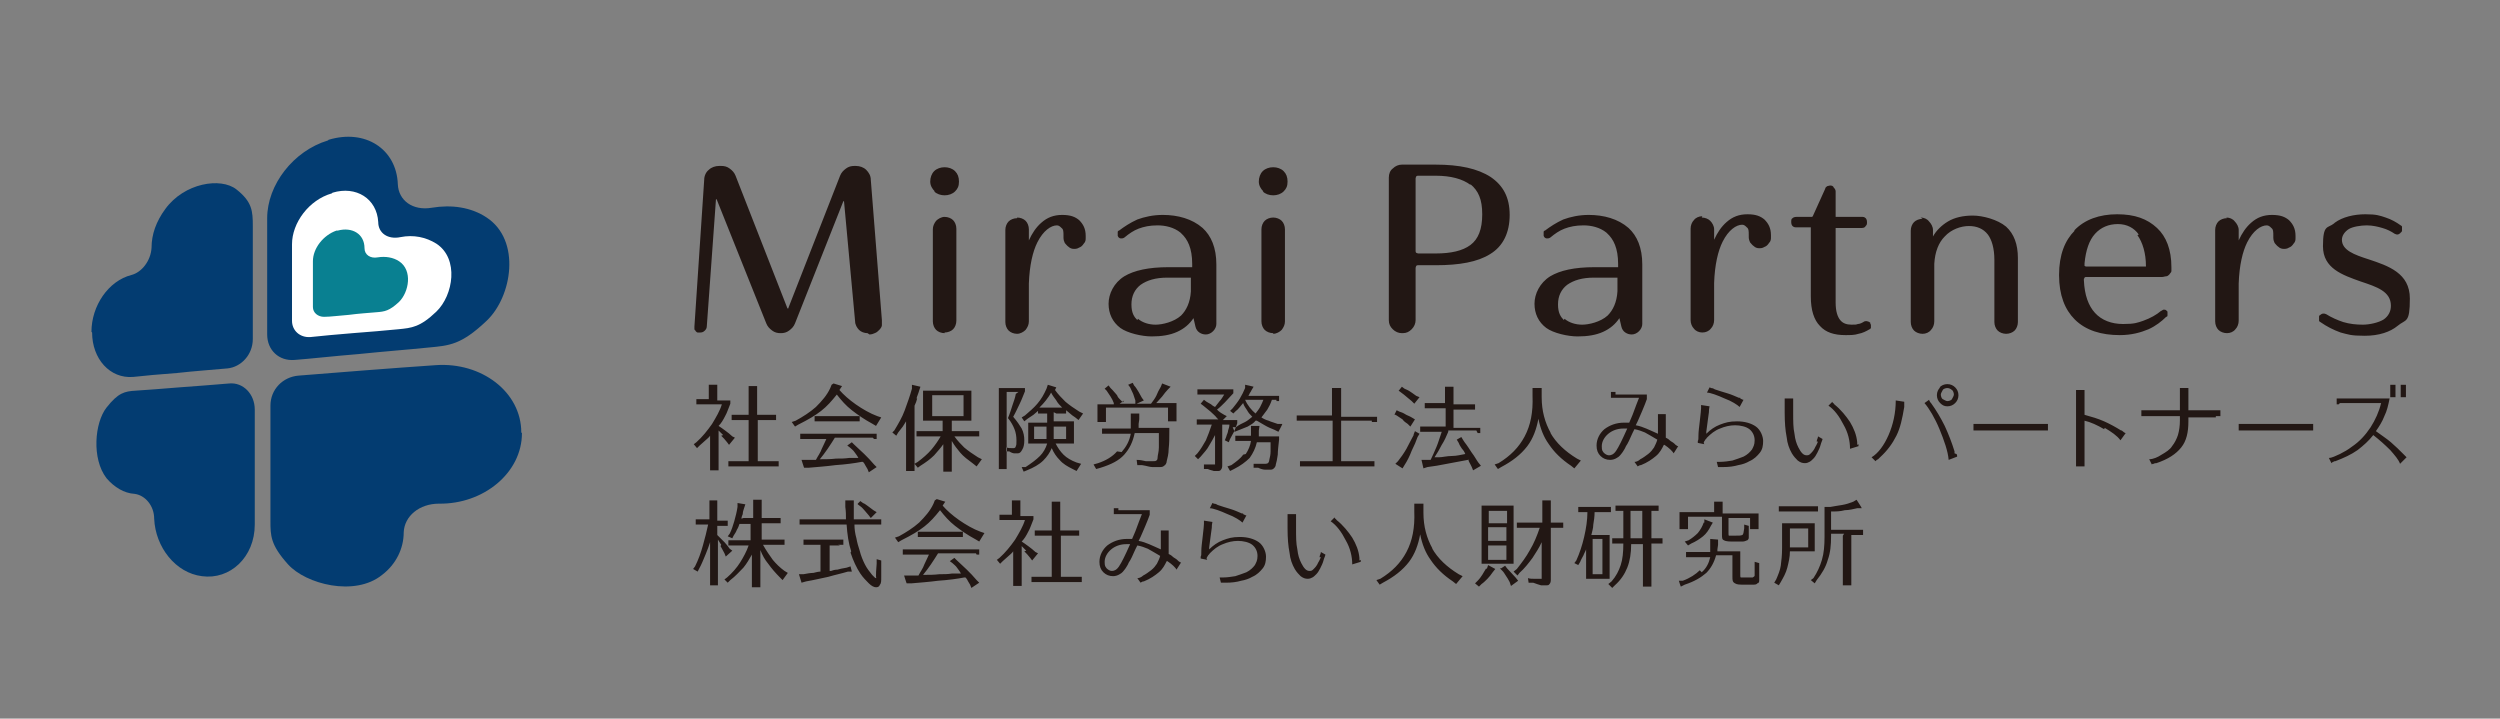
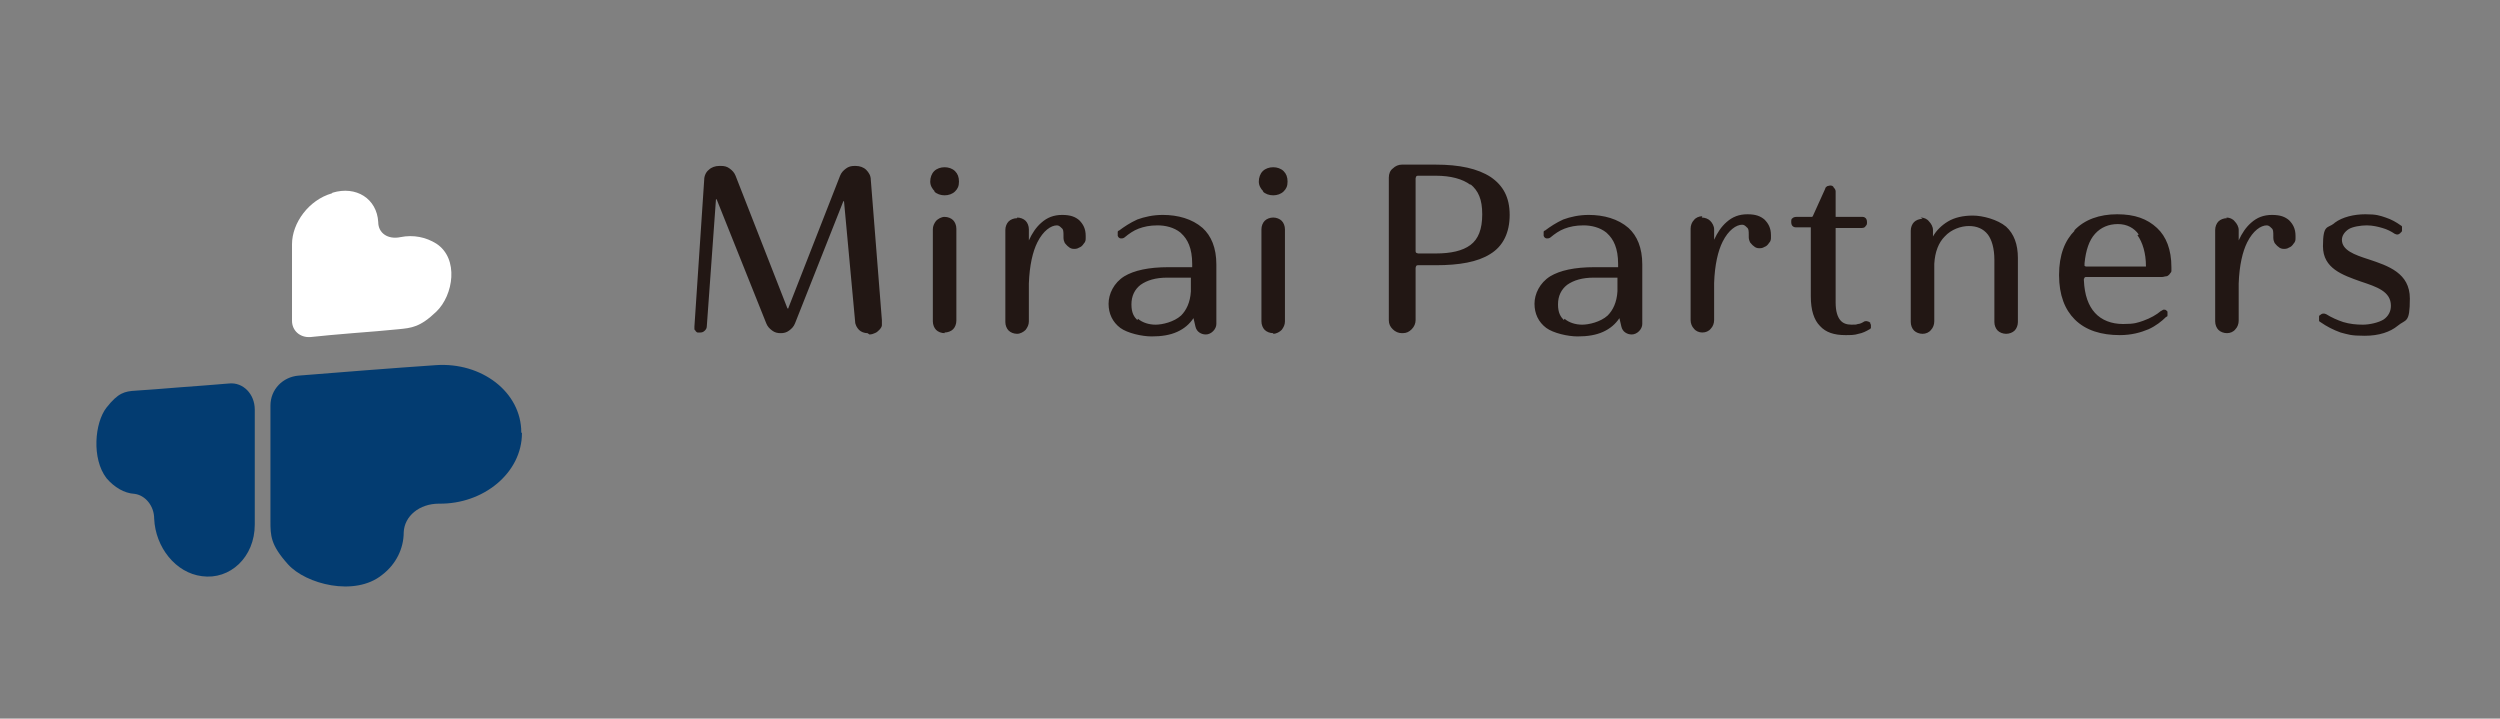
<svg xmlns="http://www.w3.org/2000/svg" id="uuid-45723248-164b-42e6-8bab-82a43fe3ea89" width="382.7" height="110" version="1.1" viewBox="0 0 382.7 110">
  <rect x="0" y="0" width="382.7" height="110" fill="#808080" stroke="none" />
  <defs>
    <style>
      .st0 {
        fill: #033c71;
      }

      .st0, .st1, .st2, .st3 {
        fill-rule: evenodd;
      }

      .st1 {
        fill: #221714;
      }

      .st2 {
        fill: #fff;
      }

      .st3 {
        fill: #098091;
      }
    </style>
  </defs>
  <path class="st1" d="M132.8,51h0c-.5,0-1-.2-1.3-.5-.3-.3-.6-.8-.6-1.3l-1.7-18.4s0,0,0,0c0,0,0,0,0,0,0,0,0,0-.1,0,0,0,0,0,0,0l-7.4,18.7c-.2.5-.5.8-.9,1.1-.4.3-.8.4-1.3.4h0c-.5,0-.9-.1-1.3-.4-.4-.3-.7-.6-.9-1.1l-7.6-19s0,0,0,0c0,0,0,0-.1,0,0,0,0,0,0,0,0,0,0,0,0,0l-1.4,19.4c0,.3-.1.5-.3.7-.2.2-.4.3-.7.3h0c-.1,0-.3,0-.4,0-.1,0-.2-.1-.3-.2,0-.1-.2-.2-.2-.3h0c0-.1,0-.3,0-.4l1.5-22.5c0-.6.3-1.2.7-1.5h0c.4-.4,1-.6,1.6-.6h.3c.5,0,.9.1,1.3.4.4.3.7.6.9,1.1l7.9,20.2s0,0,0,.1c0,0,0,0,.1,0s.1,0,.1,0c0,0,0,0,0-.1l7.9-20.2c.2-.5.5-.8.9-1.1.4-.3.8-.4,1.3-.4h.2c.6,0,1.2.2,1.6.6.4.4.7.9.7,1.5l1.7,21.5c0,.3,0,.5,0,.8,0,.2-.2.5-.4.7-.2.2-.4.4-.7.5-.2.1-.5.2-.8.2h0ZM144.6,51h0c-.5,0-1-.2-1.3-.5-.3-.3-.5-.8-.5-1.3v-14.1c0-.5.2-.9.5-1.3h0c.3-.3.8-.6,1.3-.6h0c.5,0,1,.2,1.3.5s.5.8.5,1.3v14.1c0,.5-.2,1-.5,1.3-.3.3-.8.5-1.3.5h0ZM143.1,29.3c-.4-.4-.7-.9-.7-1.5s.2-1.2.6-1.6c.4-.4,1-.6,1.6-.6s1.2.2,1.6.6c.4.4.6.9.6,1.6s-.2,1.1-.6,1.5c-.4.4-1,.6-1.6.6s-1.2-.2-1.6-.6h0ZM155.7,33.3h0c.5,0,1,.2,1.3.5.3.3.5.8.5,1.3v1.7c.5-1.1,1.1-2,1.9-2.7.9-.8,1.9-1.2,3.2-1.2s2,.3,2.6.8h0c.6.6,1,1.3,1,2.4v.3c0,.3,0,.6-.3.9-.2.3-.4.5-.7.6h0c-.3.2-.6.2-.8.2-.3,0-.6-.1-.8-.3-.3-.2-.4-.4-.6-.6-.1-.2-.2-.5-.2-.8v-.3c0-.6,0-1-.3-1.2-.2-.2-.4-.4-.7-.4-.9,0-2.1.8-3,2.6-.7,1.4-1.2,3.5-1.3,6.3v5.8c0,.5-.2.9-.5,1.3h0c-.3.3-.8.6-1.3.6h0c-.5,0-1-.2-1.3-.5-.3-.3-.5-.8-.5-1.3v-14.1c0-.5.2-1,.5-1.3s.8-.5,1.3-.5h0ZM180.7,35.6c-1-.8-2.3-1.1-3.5-1.1s-2.1.2-2.9.5c-.8.3-1.5.8-2.1,1.3-.1.1-.3.2-.5.2h0c-.2,0-.3,0-.5-.2h0c0,0-.1-.2-.1-.2,0,0,0-.2,0-.3,0,0,0-.2,0-.3h0c0-.1.1-.2.2-.2.8-.6,1.7-1.2,2.8-1.7,1.1-.4,2.4-.7,3.9-.7,2.3,0,4.5.6,6.1,2,1.3,1.2,2.1,3,2.1,5.6v9.1c0,.4-.2.8-.5,1.1s-.7.5-1.1.5h0c-.4,0-.7-.1-1-.3-.3-.2-.5-.5-.6-.9l-.3-1.3c-.6.9-1.4,1.6-2.5,2.1-1.1.5-2.4.7-3.9.7s-3.7-.5-4.8-1.3c-1.2-.9-1.8-2.2-1.8-3.7s.8-3.2,2.4-4.2c1.5-.9,3.7-1.4,6.8-1.4h3.4c0,0,.2,0,.2,0s0-.1,0-.2v-.3c0-2.4-.7-3.8-1.7-4.7h0ZM174.2,48.8c.7.6,1.7.9,2.7.9s2.8-.4,3.9-1.4c.8-.8,1.4-2,1.5-3.7v-1.9c0,0,0-.2,0-.2,0,0-.1,0-.2,0h-3.4c-1.8,0-3.1.4-4.1,1.1-.9.7-1.4,1.7-1.4,3s.4,1.9.9,2.4h0ZM194.9,51h0c-.5,0-1-.2-1.3-.5-.3-.3-.5-.8-.5-1.3v-14.1c0-.5.2-1,.5-1.3.3-.3.8-.5,1.3-.5h0c.5,0,1,.2,1.3.5.3.3.5.8.5,1.3v14.1c0,.5-.2.9-.5,1.3h0c-.3.3-.8.6-1.3.6h0ZM193.4,29.3c-.4-.4-.7-.9-.7-1.5s.2-1.2.6-1.6c.4-.4,1-.6,1.6-.6s1.2.2,1.6.6c.4.4.6.9.6,1.6s-.2,1.1-.6,1.5c-.4.4-1,.6-1.6.6s-1.2-.2-1.6-.6h0ZM214.6,51h0c-.5,0-1-.2-1.4-.6-.4-.4-.6-.8-.6-1.4v-21.8c0-.6.2-1.1.6-1.4.4-.4.9-.6,1.4-.6h5.2c3.6,0,6.4.6,8.4,1.9,1.9,1.3,2.9,3.1,2.9,5.8s-1,4.8-3,6c-1.9,1.2-4.7,1.7-8.3,1.7h-2.7c-.1,0-.2,0-.3.1,0,0-.1.2-.1.3v8c0,.5-.2,1-.6,1.4-.4.4-.8.6-1.4.6h0ZM225.1,28.3c-1.2-.9-3-1.4-5.3-1.4h-2.7c-.1,0-.2,0-.3.1,0,0-.1.2-.1.3v11.1c0,.1,0,.2.1.3,0,0,.2.1.3.1h2.7c2.3,0,4.1-.4,5.3-1.3,1.2-.9,1.8-2.4,1.8-4.7s-.6-3.6-1.8-4.6h0ZM245.9,35.6c-1-.8-2.3-1.1-3.5-1.1s-2.1.2-2.9.5-1.5.8-2.1,1.3c-.1.1-.3.2-.5.2h0c-.2,0-.3,0-.5-.2h0c0,0-.1-.2-.1-.2,0,0,0-.2,0-.3h0c0,0,0-.2,0-.3h0c0-.1.1-.2.2-.2.8-.6,1.7-1.2,2.8-1.7,1.1-.4,2.4-.7,3.9-.7,2.3,0,4.5.6,6.1,2,1.3,1.2,2.1,3,2.1,5.6v9.1c0,.4-.2.8-.5,1.1-.3.3-.7.5-1.1.5h0c-.4,0-.7-.1-1-.3-.3-.2-.5-.5-.6-.9l-.3-1.3c-.6.9-1.4,1.6-2.5,2.1-1.1.5-2.4.7-3.9.7s-3.7-.5-4.8-1.3c-1.2-.9-1.8-2.2-1.8-3.7s.8-3.2,2.4-4.2c1.5-.9,3.7-1.4,6.8-1.4h3.4c0,0,.2,0,.2,0,0,0,0-.1,0-.2v-.3c0-2.4-.7-3.8-1.7-4.7h0ZM239.5,48.8c.7.6,1.7.9,2.7.9s2.8-.4,3.9-1.4c.8-.8,1.4-2,1.5-3.7v-1.9c0,0,0-.2,0-.2,0,0-.1,0-.2,0h-3.4c-1.8,0-3.1.4-4.1,1.1-.9.7-1.4,1.7-1.4,3s.4,1.9.9,2.4h0ZM260.5,33.3h0c.5,0,1,.2,1.3.5.3.3.6.8.6,1.3v1.6c.5-1.1,1.1-2,1.9-2.7.9-.8,1.9-1.2,3.2-1.2s2,.3,2.6.8h0c.6.6,1,1.3,1,2.4v.3c0,.3,0,.6-.3.9-.2.3-.4.5-.7.6h0c-.3.2-.6.2-.8.2-.3,0-.6-.1-.8-.3-.3-.2-.4-.4-.6-.6-.1-.2-.2-.5-.2-.8v-.3c0-.6,0-1-.3-1.2-.2-.2-.4-.4-.7-.4-.9,0-2.1.8-3,2.6-.7,1.4-1.2,3.5-1.3,6.3v5.7c0,.5-.2,1-.5,1.3h0c-.3.4-.8.6-1.3.6h0c-.5,0-1-.2-1.3-.6-.3-.3-.5-.8-.5-1.3v-14c0-.5.2-1,.5-1.3h0c.3-.4.8-.6,1.3-.6h0ZM280.1,28.4h0c.2,0,.5,0,.6.3.2.2.3.4.3.6v3.7c0,0,0,.2,0,.2s.1,0,.2,0h3.8c.2,0,.4,0,.6.2h0c.1.1.2.3.2.6h0c0,.3,0,.4-.2.6h0c-.1.2-.3.3-.6.3h-3.8c0,0-.2,0-.2,0s0,.1,0,.2v11.2c0,1.4.3,2.2.7,2.7.4.5,1,.7,1.7.7s.7,0,1-.1c.3,0,.7-.2,1-.4.1,0,.3-.1.5,0,.1,0,.3.1.4.2h0c0,.1,0,.2.1.3,0,0,0,.2,0,.3,0,0,0,.2,0,.2h0c0,0-.1.2-.2.2-.5.3-1.1.6-1.7.7-.6.2-1.2.2-2,.2-1.7,0-3-.4-3.9-1.4-.9-.9-1.4-2.4-1.4-4.5v-10.4c0,0,0-.2,0-.2s-.1,0-.2,0h-2c-.2,0-.4,0-.6-.2h0c-.1-.1-.2-.3-.2-.6h0c0-.3,0-.5.2-.6h0c.1-.1.3-.2.6-.2h2.2c0,0,.1,0,.2,0,0,0,0,0,.1-.1l1.9-4.2c0-.2.2-.3.3-.4.1,0,.3-.1.5-.1h0ZM294,33.3h0c.5,0,1,.2,1.3.6.3.3.6.8.6,1.3v1c.5-.9,1.3-1.7,2.3-2.3,1-.6,2.3-.9,3.8-.9s3.8.6,5.1,1.7h0c1.2,1.1,1.8,2.7,1.8,4.8v9.8c0,.5-.2,1-.5,1.3-.3.3-.8.5-1.3.5h0c-.5,0-1-.2-1.3-.5-.3-.3-.5-.8-.5-1.3v-9.5c0-1.8-.4-3.1-1-3.9-.7-.9-1.7-1.3-2.9-1.3s-2.7.5-3.7,1.6c-.9.9-1.5,2.3-1.6,4.2v8.8c0,.5-.2,1-.5,1.3h0c-.3.4-.8.6-1.3.6h0c-.5,0-1-.2-1.3-.5-.3-.3-.5-.8-.5-1.3v-14c0-.5.2-1,.5-1.3.3-.3.8-.5,1.3-.5h0ZM317.5,35.3c1.6-1.7,3.9-2.5,6.6-2.5s4.6.7,6.1,2.1c1.4,1.3,2.2,3.3,2.2,6,0,.2,0,.4,0,.6,0,.2-.2.3-.3.5-.1.1-.3.3-.5.3-.2,0-.4.1-.6.1h-11.5c0,0-.1,0-.2,0,0,0-.1,0-.2.1,0,0,0,.1-.1.2,0,0,0,.1,0,.2.1,2.3.7,3.9,1.7,5,1,1.1,2.5,1.7,4.3,1.7s2.2-.2,3.1-.5c1.1-.4,2-.9,2.7-1.5.1,0,.3-.2.4-.2h0c.1,0,.3,0,.4.1,0,0,0,0,0,0,0,0,.1.1.2.2,0,0,0,.2,0,.3h0c0,.1,0,.2,0,.3,0,0,0,.2-.2.2h0c-.7.7-1.6,1.4-2.7,1.9-1.2.5-2.6.9-4.4.9-2.8,0-5.2-.7-6.9-2.4-1.5-1.5-2.4-3.7-2.4-6.8s.9-5.3,2.4-6.8h0ZM327.4,35.9c-.7-1-1.8-1.6-3.2-1.6s-2.6.5-3.5,1.5c-.9,1-1.4,2.5-1.6,4.5,0,0,0,.1,0,.2,0,0,0,.1,0,.2,0,0,0,0,.2.1,0,0,.1,0,.2,0h8.9s0,0,.1,0c0,0,0,0,0,0,0,0,0,0,0,0,0,0,0,0,0-.1,0-1.9-.5-3.6-1.3-4.7h0ZM340.8,33.3h0c.5,0,1,.2,1.3.6.3.3.6.8.6,1.3v1.6c.5-1.1,1.1-2,1.9-2.7.9-.8,1.9-1.2,3.2-1.2s2,.3,2.6.8h0c.6.6,1,1.3,1,2.4v.3c0,.3,0,.6-.3.9-.2.3-.4.5-.7.6h0c-.3.2-.6.2-.8.2-.3,0-.6-.1-.8-.3-.3-.2-.4-.4-.6-.6-.1-.2-.2-.5-.2-.8v-.3c0-.6,0-1-.3-1.2-.2-.2-.4-.4-.7-.4-.9,0-2.1.8-3,2.6-.7,1.4-1.2,3.5-1.3,6.3v5.7c0,.5-.2,1-.5,1.3h0c-.3.4-.8.6-1.3.6h0c-.5,0-1-.2-1.3-.5-.3-.3-.5-.8-.5-1.3v-14c0-.5.2-1,.5-1.3.3-.3.8-.5,1.3-.5h0ZM357.4,34.1c1.2-.9,3-1.3,4.7-1.3s2.2.2,3.1.5c.9.3,1.6.7,2.3,1.2,0,0,.2.1.2.2,0,0,0,.2,0,.3h0c0,.1,0,.2,0,.3,0,0,0,.2-.2.3h0c-.1.2-.3.2-.4.3-.2,0-.3,0-.5-.1-.6-.4-1.2-.7-1.9-.9-.7-.2-1.5-.4-2.4-.4s-2.2.2-2.8.6c-.6.4-1,1-1,1.6,0,1.6,1.9,2.3,4.1,3,3,1,6.3,2.1,6.3,6s-.6,3.1-1.9,4.2c-1.1.9-2.8,1.5-5,1.5s-2.5-.2-3.7-.5c-1.1-.4-2.1-.9-3.1-1.6,0,0-.2-.1-.2-.2,0,0,0-.2,0-.3,0-.1,0-.2,0-.3h0c0-.1,0-.2.2-.3h0c.1-.1.3-.2.4-.2.2,0,.3,0,.5.1.8.5,1.7.9,2.6,1.2,1,.3,2,.4,3,.4s2.4-.3,3.2-.8c.7-.5,1.1-1.2,1.1-2.1,0-2.2-2.2-2.9-4.6-3.7-2.8-1-5.8-2-5.8-5.4s.7-2.7,1.7-3.5Z" />
-   <path class="st1" d="M110.4,83.4c-.2-.3-.3-.5-.5-.8v6.1c0,.1,0,.2,0,.4,0,.1,0,.3,0,.5h0c0,0-1.2,0-1.2,0,0,0,0-.1,0-.2,0-.2,0-.3,0-.4,0-.1,0-.2,0-.3v-5.7c-.2.6-.4,1.2-.7,1.9-.3.7-.6,1.5-1,2.2l-.2.4-.7-.4.3-.4c.5-1,.9-2.1,1.2-3.2.3-1.1.6-2.2.8-3.2h-1c-.3,0-.4,0-.7,0h-.2s0-.8,0-.8h0c.2,0,.3,0,.4,0,.1,0,.3,0,.4,0h1.3v-2.1c0-.1,0-.2,0-.3,0-.1,0-.3,0-.5h0c0,0,1.2,0,1.2,0h0c0,.3,0,.4,0,.6,0,.1,0,.2,0,.4v2.1h.8c.2,0,.3,0,.4,0,.1,0,.3,0,.4,0h0s0,.8,0,.8h0c-.2,0-.3,0-.4,0-.1,0-.3,0-.4,0h-.8v1.4l.2.2c.3.3.6.6.9.9.3.3.5.6.8,1l.4.3-1,.9-.2-.5c-.3-.5-.4-.8-.6-1.1h0ZM113.5,79.4c0-.2.1-.5.2-.7,0-.3.1-.6.2-.9l.2-.6-1.2-.2v.6c-.1.7-.3,1.5-.5,2.2-.2.7-.4,1.3-.7,1.9l-.3.4.7.3.2-.4c.2-.3.4-.6.5-.9.2-.3.3-.6.4-.9h1.7v2.5h-2.6c-.1,0-.3,0-.4,0-.1,0-.3,0-.4,0h0s0,.8,0,.8h.2c.3,0,.4,0,.7,0h2.2c-.3.9-.8,1.8-1.3,2.6-.5.8-1.2,1.6-2,2.3l-.4.3.5.5.4-.4c.8-.6,1.4-1.3,2-1.9.5-.6.9-1.3,1.3-2v4.1c0,.1,0,.2,0,.3,0,.1,0,.2,0,.4,0,0,0,.1,0,.2h1.3,0c0-.3,0-.4,0-.6,0-.1,0-.2,0-.4v-4.7c.3.8.7,1.5,1.2,2.1.5.7,1.1,1.4,1.8,2.1l.4.4.8-1.1-.5-.3c-.7-.5-1.3-1.1-1.8-1.7-.5-.7-1-1.4-1.5-2.3h0s2.5,0,2.5,0c.2,0,.3,0,.4,0,.1,0,.3,0,.4,0h0s0-.8,0-.8h0c-.2,0-.3,0-.4,0-.1,0-.3,0-.4,0h-2.7v-2.5h2.1c.2,0,.3,0,.4,0,.1,0,.3,0,.4,0h0s0-.8,0-.8h0c-.2,0-.3,0-.4,0-.1,0-.3,0-.4,0h-2.1v-1.9c0-.1,0-.2,0-.4,0-.1,0-.3,0-.5h0c0,0-1.3,0-1.3,0h0c0,.3,0,.5,0,.6,0,.1,0,.2,0,.3v1.9h-1.5ZM130.3,84.4c-.4-1.2-.6-2.6-.7-4.1h-6.3c-.3,0-.4,0-.7,0h-.2s0-.8,0-.8h0c.2,0,.3,0,.4,0,.1,0,.3,0,.4,0h6.3c0-.7,0-1.2-.1-1.9v-.2s0-.8,0-.8h1.3v.8s0,0,0,0c0,.9,0,1,0,1.8v.3h3.4c.2,0,.3,0,.4,0,.1,0,.3,0,.4,0h0s0,.8,0,.8h0c-.2,0-.3,0-.4,0-.1,0-.3,0-.4,0h-3.3c0,.7.1,1.4.3,2.1.1.6.3,1.3.5,1.9.2.8.5,1.5.8,2.1.3.6.7,1.1,1.1,1.6.2.2.3.3.4.4,0,0,.1.1.2.1s0,0,0-.3c0-.3,0-.9.1-1.9v-.7s.7.2.7.2v.7c0,.4,0,.7,0,1,0,.3,0,.6,0,.9,0,.5,0,.9-.2,1.1-.1.3-.3.4-.6.4s-.7-.2-1.1-.6c-.4-.4-.9-.9-1.3-1.5-.6-.9-1.1-2-1.5-3.2h0ZM128.3,83.4c.2,0,.3,0,.4,0,.1,0,.3,0,.4,0h0s0-.8,0-.8h0c-.2,0-.3,0-.4,0-.1,0-.3,0-.4,0h-4.5c-.1,0-.3,0-.4,0-.1,0-.3,0-.4,0h0s0,.8,0,.8h.2c.3,0,.4,0,.7,0h1.7v4.1c-.3,0-.7.1-1.1.2-.4,0-1,.1-1.5.2h-.7s.4,1.3.4,1.3l.7-.2c1.2-.2,2.4-.5,3.4-.7,1-.3,2-.5,3-.8h.6c0,0-.2-.8-.2-.8l-.6.2c-.6.1-1.1.2-1.4.3-.4,0-.7.1-1,.2h-.2s0-3.9,0-3.9h1.6ZM131.3,77.2h0s.4.3.4.3c.3.2.5.5.7.7.2.2.4.5.6.7l.3.4.9-.9-.5-.3c-.3-.2-.5-.4-.8-.6-.3-.2-.5-.4-.8-.5l-.4-.3-.4.4h0ZM143.4,76.4l1.3.4-.4.6c.6.7,1.5,1.5,2.5,2.2,1,.7,2.2,1.4,3.3,1.8l.6.2-.8,1.3-.5-.3c-1.3-.7-2.3-1.4-3.2-2.1-.9-.7-1.6-1.5-2.3-2.4-.8,1-1.5,1.8-2.4,2.5-.9.7-1.9,1.3-3.5,2.1l-.5.3-.5-.7.6-.2c1.1-.6,2.2-1.3,3.1-2.1.9-.9,1.7-1.8,2.2-2.9l.2-.5h0ZM149.4,84.7c-.1,0-.3,0-.4,0h-5.4c-.3.5-.7,1.1-1.1,1.7-.4.6-.8,1.1-1.2,1.6,0,0,.1,0,.2,0,.7,0,1.5,0,2.3-.1.7,0,1.3,0,1.9-.1h1.4c-.2-.4-.4-.6-.6-.9-.2-.3-.5-.5-.7-.7l-.4-.3.7-.5.3.3c.5.5,1.1,1,1.6,1.5.5.5,1,1,1.5,1.6l.4.4-1.2.8-.2-.5c-.1-.2-.2-.3-.3-.5-.1-.2-.2-.4-.4-.6h-.2c-1,.2-2.5.4-4,.5-1.5.2-3,.3-4.1.4h-.7c0,.1-.4-1.2-.4-1.2h1s.6,0,.6,0c.2,0,.4,0,.6,0,.3-.6.7-1.1.9-1.7.3-.6.5-1.1.7-1.5h0c0,0-3.1,0-3.1,0-.3,0-.4,0-.7,0h-.2s0-.8,0-.8h0c.2,0,.3,0,.4,0,.1,0,.3,0,.4,0h10.1c.2,0,.3,0,.4,0,.1,0,.3,0,.4,0h0s0,.8,0,.8h0c-.2,0-.3,0-.4,0h0ZM146.8,81.4c-.1,0-.3,0-.4,0h-5.1c-.1,0-.3,0-.4,0-.1,0-.3,0-.4,0h0s0,.8,0,.8h.1c.2,0,.3,0,.3,0h.5s5.1,0,5.1,0c.3,0,.4,0,.7,0h.2s0-.8,0-.8h0c-.2,0-.3,0-.4,0h0ZM157.1,84.3c-.2-.2-.5-.5-.7-.7v5.2c0,.1,0,.2,0,.4,0,.1,0,.3,0,.5h0c0,0-1.3,0-1.3,0,0,0,0-.1,0-.2,0-.2,0-.3,0-.4,0-.1,0-.2,0-.3v-4.4c-.2.3-.5.5-.7.7-.3.3-.6.5-.9.8l-.4.4-.5-.6.4-.3c.9-.8,1.7-1.8,2.4-2.8.6-1,1.2-2,1.5-3h-3c-.3,0-.4,0-.7,0h-.2s0-.8,0-.8h0c.2,0,.3,0,.4,0,.1,0,.3,0,.4,0h1.1v-1.4c0-.1,0-.2,0-.3,0-.1,0-.3,0-.5h0c0,0,1.3,0,1.3,0h0c0,.3,0,.4,0,.6,0,.1,0,.2,0,.4v1.4h.7c.4,0,.6,0,.8,0,.2,0,.3,0,.5,0h0s0,.5,0,.5h0c-.3.7-.5,1.4-.8,1.9-.3.6-.6,1.1-1,1.5.3.2.6.4,1,.7.4.3.8.6,1.1.9l.4.2-.9,1.1-.3-.4c-.3-.4-.6-.7-.9-1h0ZM164.4,82c.2,0,.3,0,.4,0,.1,0,.3,0,.4,0h0s0-.8,0-.8h0c-.1,0-.2,0-.4,0-.1,0-.3,0-.5,0h-2v-3.5c0-.1,0-.2,0-.4,0-.1,0-.3,0-.5h0c0,0-1.3,0-1.3,0h0c0,.3,0,.5,0,.6,0,.1,0,.2,0,.3v3.5h-1.8c-.4,0-.5,0-.8,0h0s0,.8,0,.8h0c.2,0,.3,0,.4,0,.1,0,.2,0,.4,0h1.8v6.3h-2.3c-.1,0-.3,0-.4,0-.1,0-.3,0-.4,0h0s0,.8,0,.8h0c.1,0,.2,0,.4,0,.1,0,.3,0,.5,0h6.5s0,0,.1,0h.2s0-.8,0-.8h0c-.2,0-.3,0-.4,0-.1,0-.3,0-.4,0h-2.4v-6.3h2ZM171.2,78.1h4.8c0,.2,0,.5,0,.7l-.3.8c-.3.8-.6,1.4-.8,1.9-.2.5-.4.9-.6,1.3.6.1,1.1.3,1.6.5.5.2,1.1.5,1.8.8,0-.1,0-.3,0-.4,0-.2,0-.4,0-.6v-1.3c0-.1,0-.2,0-.3,0-.1,0-.2,0-.3h0c0,0,1.2,0,1.2,0h0c0,.2,0,.3,0,.4,0,.1,0,.3,0,.4v1.2c0,.4,0,.7,0,.9,0,.3,0,.5,0,.7.2.1.4.2.6.4.2.2.5.3.7.5l.2.2c.2.1.2.2.4.2h0s-.7,1.1-.7,1.1h0c-.1-.2-.3-.4-.5-.6-.2-.2-.6-.5-.9-.7h-.1c-.3.6-.6,1.2-1.2,1.7-.6.5-1.3,1-2.3,1.4-.1,0-.2,0-.3.1,0,0-.1,0-.2.1h0c0,0-.5-.7-.5-.7h.1c.1,0,.5-.1.8-.4.4-.2.8-.5,1.2-.8.4-.3.7-.7.9-1,.2-.4.4-.8.5-1.2-.8-.5-1.4-.8-1.9-1.1-.5-.2-1-.4-1.6-.5l-.3.6c-.4.9-.7,1.6-1,2-.2.5-.4.7-.5.9-.3.4-.5.7-.9.9-.3.2-.7.3-1,.3-.6,0-1.1-.2-1.5-.6-.4-.4-.6-.9-.6-1.6,0-1,.5-1.9,1.2-2.5.8-.6,1.8-1,3-1s.2,0,.4,0c.1,0,.2,0,.4,0,.2-.5.5-1.1.7-1.7.2-.6.5-1.3.8-2.1h-3.6c-.1,0-.2,0-.3,0-.1,0-.2,0-.4,0h0s0-.9,0-.9h0c0,0,.2,0,.3,0,.1,0,.2,0,.4,0h0ZM171.3,86.7c.4-.6.9-1.6,1.7-3.4,0,0-.2,0-.3,0-.1,0-.2,0-.3,0-.9,0-1.7.3-2.3.8-.6.5-1,1.2-1,1.9s.1.7.3,1c.2.2.5.4.8.4s.7-.1,1.1-.7h0ZM190.3,78.7c.4.2.4.2.5.2h0s-.6,1.1-.6,1.1h0c-.3-.3-1.2-.9-2.3-1.3-1.1-.5-2.2-.9-2.7-.9h0s.4-.8.4-.8h0c0,0,.1,0,.2.1.1,0,.3,0,.6.2.6.2,1.2.4,1.9.6.7.2,1.3.5,1.8.7h.2ZM184.7,85.5h0s0,0,0,0c0-.1.1-.3.2-.4,0-.1.2-.2.3-.4.6-.6,1.2-1.1,2-1.4.7-.3,1.5-.5,2.3-.5s1.7.2,2.2.6c.5.4.8,1,.8,1.7s-.2,1-.4,1.4c-.3.4-.7.8-1.3,1.1-.5.2-1.1.4-1.7.6-.6.1-1.3.2-1.9.2s-.2,0-.5,0h0s.2.8.2.8h0c0,0,.2,0,.3,0,.1,0,.2,0,.4,0,1,0,1.7-.1,2.4-.3.6-.1,1.2-.3,1.7-.6.7-.3,1.2-.8,1.6-1.3.4-.5.5-1.1.5-1.8s-.4-1.7-1.1-2.2c-.7-.5-1.7-.8-2.9-.8s-1.8.2-2.6.5c-.8.3-1.5.8-2.1,1.4v-.3c.2-1.4.3-2.4.4-3,0-.6.1-.8.1-.9h0c0,0-1.3-.2-1.3-.2h0c0,.1,0,.2,0,.3,0,0,0,.1,0,.2q0,.3-.2,2c-.1.9-.2,1.6-.2,2.1,0,.5,0,.8-.1.9,0,0,0,.1,0,.2h0s0,.1,0,.1l1,.2h0ZM202,85.3c0-.3.2-.5.2-.8h0c0,0,.7.4.7.4h0c-.1.4-.2.5-.3.9-.1.4-.3.8-.5,1.2-.2.4-.4.7-.6.9-.2.2-.4.4-.6.5-.2.1-.4.2-.7.2-.4,0-.7-.1-1.1-.4-.3-.3-.6-.6-.9-1.1-.4-.7-.7-1.5-.8-2.5-.2-1-.3-2.2-.3-3.7v-1.5c0-.1,0-.3,0-.4,0-.1,0-.2,0-.3h0c0,0,1.3,0,1.3,0h0c0,.1,0,.2,0,.4,0,.1,0,.3,0,.4v1.4c0,1.3,0,2.3.2,3.2.1.9.3,1.5.6,2.1.2.4.4.7.6.9.2.2.4.3.7.3s.4-.1.6-.3c.2-.2.5-.5.7-1,.2-.3.3-.6.4-.8h0ZM208.3,85.7c0,.1,0,.2,0,.3h0c0,0-1.3.4-1.3.4h0c0-1.2-.3-2.5-1-3.7-.6-1.2-1.4-2.3-2.3-2.9h0s.6-.6.6-.6h0c0,0,0,.1.1.2,0,0,.1,0,.2.2,1,.8,1.8,1.8,2.4,2.7.6,1,1,2,1.1,3.1,0,.1,0,.3,0,.4h0ZM219.2,83.9c.9,1.6,2.3,2.9,4.1,4l.6.3-1,1.2-.5-.4c-1.5-1-2.6-2.1-3.4-3.3-.8-1.1-1.3-2.4-1.6-3.9-.3,1.6-.8,3-1.7,4.2-1,1.3-2.3,2.3-4,3.2l-.5.3-.5-.7.6-.2c1.8-1.1,3.1-2.4,4-4.1.9-1.7,1.3-3.7,1.2-6.2v-.4c0-.1,0-.2,0-.3,0-.1,0-.3,0-.5h0c0,0,1.4,0,1.4,0h0c0,.3,0,.4,0,.6,0,.1,0,.2,0,.4v.4c0,2.1.5,3.9,1.4,5.5h0ZM227.2,77.4c.2,0,.4,0,.6,0h2.8c.3,0,.4,0,.6,0,.2,0,.3,0,.5,0h0s0,0,0,0c0,.2,0,.3,0,.5,0,.2,0,.4,0,.6v6.7c0,.3,0,.5,0,.6,0,.2,0,.3,0,.5h0c0,0,0,0,0,0-.1,0-.3,0-.4,0-.1,0-.3,0-.4,0h-3c-.3,0-.4,0-.6,0-.2,0-.3,0-.5,0h0s0,0,0,0c0-.2,0-.3,0-.5,0-.2,0-.3,0-.6v-6.7c0-.3,0-.5,0-.6,0-.2,0-.3,0-.5h0c0,0,0,0,0,0,.1,0,.3,0,.4,0h0ZM230.6,82.8v-2.1h-2.8v2.1h2.8ZM227.9,80.1h2.8v-1.9h-2.8v1.9h0ZM230.6,85.7v-2.2h-2.8v2.2h2.8ZM236,88.6c0,0-.2,0-.3,0-.3,0-.6,0-.9,0-.3,0-.6,0-.9-.1h0s.1.7.1.7h.7c.5.2.9.3,1.2.4.4,0,.6,0,.8,0s.4,0,.5-.2c.1-.1.2-.3.2-.6v-8h1.1c.2,0,.3,0,.4,0,.1,0,.3,0,.4,0h0s0-.8,0-.8h0c-.2,0-.3,0-.4,0-.1,0-.3,0-.4,0h-1.1v-2.5c0-.1,0-.2,0-.4,0-.1,0-.3,0-.5h0c0,0-1.3,0-1.3,0h0c0,.3,0,.5,0,.6,0,.1,0,.2,0,.3v2.5h-3.1c-.1,0-.3,0-.4,0-.1,0-.3,0-.4,0h0s0,.8,0,.8h0c.2,0,.3,0,.4,0,.1,0,.2,0,.4,0h2.7c-.4,1.2-.9,2.4-1.5,3.4-.6,1.1-1.3,2-2,2.9l-.5.4.6.6.3-.4c.8-.7,1.4-1.5,2-2.3.5-.8,1-1.5,1.4-2.4v5.4c0,.1,0,.2,0,.3h0ZM227.6,87.1l.2-.6,1.1.6-.4.5c-.2.3-.5.7-.8,1-.3.3-.6.6-.9.8l-.4.4-.6-.5.4-.4c.3-.3.5-.6.7-.9.2-.3.4-.7.6-1h0ZM229.8,87l.6-.4.3.4c.6.6.8.9,1.3,1.4h0c0,0,.4.5.4.5l-1.1.8-.2-.6c-.2-.4-.4-.7-.6-1-.2-.3-.3-.5-.5-.7l-.4-.4h0ZM246.4,82.3c0,.2,0,.4,0,.6v4.6c0,.3,0,.4,0,.6,0,.2,0,.3,0,.5h0c0,0,0,0,0,0q-.3,0-.5,0h0c0,0,0,0-.2,0h-2.1c-.3,0-.5,0-.8,0h0s0,0,0,0c0-.2,0-.3,0-.5,0-.1,0-.3,0-.6v-3.4c-.1.3-.3.6-.4.9-.2.4-.4.7-.5,1l-.3.5-.6-.3.3-.4c.5-1.1.9-2.3,1.2-3.6.3-1.3.5-2.6.5-3.8h0c0,0-.5,0-.5,0-.3,0-.4,0-.7,0h-.2s0-.8,0-.8h0c.2,0,.3,0,.4,0,.1,0,.3,0,.4,0h3.4c.2,0,.3,0,.4,0,.1,0,.3,0,.4,0h0s0,.8,0,.8h0c-.2,0-.3,0-.4,0-.1,0-.3,0-.4,0h-1.7c0,.7-.1,1.3-.2,1.9,0,.6-.2,1.1-.3,1.6h2.1c.1,0,.2,0,.3,0,.1,0,.2,0,.4,0h0s0,0,0,0c0,.2,0,.3,0,.5h0ZM243.8,87.9h1.5v-5.4h-1.5v5.4h0ZM253.1,78.2c.2,0,.3,0,.4,0,.1,0,.3,0,.4,0h0s0-.8,0-.8h0c-.2,0-.3,0-.4,0-.1,0-.3,0-.4,0h-5c-.1,0-.3,0-.4,0-.1,0-.3,0-.4,0h0s0,.8,0,.8h0c.2,0,.3,0,.4,0,.1,0,.2,0,.4,0h.4v4.2h-.9c-.1,0-.3,0-.4,0-.1,0-.3,0-.4,0h0s0,.8,0,.8h.2c.3,0,.4,0,.7,0h.8c0,1.3-.1,2.4-.4,3.3-.3.9-.7,1.7-1.4,2.5l-.5.4.6.6.4-.4c.9-.8,1.5-1.7,1.9-2.7.4-1,.6-2.2.6-3.6h1.8v5.6c0,.1,0,.2,0,.3,0,.1,0,.2,0,.4,0,0,0,.1,0,.2h1.3,0c0-.3,0-.4,0-.6,0-.1,0-.2,0-.4v-5.6h.9c.2,0,.3,0,.4,0,.1,0,.3,0,.4,0h0s0-.8,0-.8h0c-.2,0-.3,0-.4,0-.1,0-.3,0-.4,0h-.9v-4.2h.5ZM251.4,82.4h-1.8v-4.2h1.8v4.2h0ZM263.6,81.8v-2.7h-5.2v1c0,.1,0,.2,0,.4,0,.1,0,.3,0,.5h0c0,0-1.3,0-1.3,0,0,0,0-.1,0-.2,0-.2,0-.3,0-.4,0-.1,0-.2,0-.3v-.8c0-.2,0-.4,0-.5,0-.1,0-.2,0-.4h0c0,0,0,0,0,0,.2,0,.3,0,.5,0,.2,0,.4,0,.7,0h4.1v-.8c0-.1,0-.2,0-.3,0-.1,0-.3,0-.5h0c0,0,1.3,0,1.3,0h0c0,.3,0,.4,0,.6,0,.1,0,.2,0,.4v.8h4.3c.3,0,.5,0,.7,0,.2,0,.3,0,.5,0h0s0,0,0,0c0,.2,0,.3,0,.4,0,.1,0,.3,0,.5v.6c0,.1,0,.2,0,.4,0,.1,0,.3,0,.5h0c0,0-1.3,0-1.3,0,0,0,0-.1,0-.2,0-.2,0-.3,0-.4,0-.1,0-.2,0-.3v-.8h-3.3v2.4c0,.2,0,.3.1.3.1,0,.4,0,.8,0,.7,0,1,0,1.2-.1.2-.1.2-.4.3-1v-.6s.7.2.7.2v.6c0,.4,0,.5,0,.5,0,.3,0,.6,0,.7,0,.2-.1.3-.2.4-.1,0-.4.2-.7.2-.3,0-.8,0-1.4,0s-1.2,0-1.5-.2c-.3-.1-.3-.4-.3-.8h0ZM260.2,87.3c-.6.6-1.5,1.2-2.6,1.6h-.6c0,.1.3.9.3.9l.6-.3c1.5-.5,2.5-1.1,3.3-1.8.7-.7,1.2-1.6,1.5-2.7h2.5v3.3c0,.5,0,.8.4,1,.3.2.7.2,1.5.2s.9,0,1.2,0c.3,0,.6,0,.7-.2.2,0,.3-.2.3-.4,0-.2,0-.4,0-.8s0-.2,0-1.4v-.5s-.7-.2-.7-.2v.7c0,.3,0,.6,0,.9,0,.2,0,.4,0,.5h0c0,.1-.1.2-.3.3-.2,0-.5,0-1,0s-.6,0-.8,0c-.1,0-.1-.2-.1-.4v-2.5c0-.3,0-.5,0-.6,0-.2,0-.3,0-.5h0c0,0,0,0,0,0-.2,0-.3,0-.5,0-.2,0-.3,0-.6,0h-2.4v-.3s.1-.7.1-.7v-.8c0,0-1.2-.1-1.2-.1v.8c0,.3,0,.5,0,.7,0,.2,0,.3,0,.5h-2.9c-.1,0-.3,0-.4,0-.1,0-.3,0-.4,0h0s0,.8,0,.8h.2c.3,0,.4,0,.7,0h2.8c-.2.9-.6,1.7-1.3,2.3h0ZM260.8,80c-.2.6-.5,1.1-.9,1.6-.4.4-.9.8-1.4,1.1l-.6.2.5.6.5-.3c.7-.3,1.3-.7,1.8-1.1.5-.4.9-1,1.2-1.6l.3-.5-1.3-.5v.5h-.1ZM277.1,84.4h-3.1c0,.9-.2,1.7-.4,2.5-.2.8-.6,1.5-1,2.2l-.3.5-.7-.4.3-.5c.3-.7.6-1.4.7-2.1.1-.8.2-1.6.2-2.7v-2.7c0-.3,0-.4,0-.6,0-.2,0-.3,0-.5h0c0,0,0,0,0,0,.1,0,.3,0,.4,0,.2,0,.4,0,.6,0h2.9c.3,0,.4,0,.6,0,.2,0,.3,0,.5,0h0s0,0,0,0c0,.2,0,.3,0,.5,0,.2,0,.4,0,.6v2.1c0,.3,0,.4,0,.6,0,.2,0,.3,0,.5h0c0,0,0,0,0,0-.1,0-.3,0-.4,0-.1,0-.3,0-.4,0h0ZM274,80.9v2.9h2.8v-2.9h-2.8ZM282.1,82v6.7c0,.1,0,.2,0,.3,0,.1,0,.2,0,.4,0,0,0,.1,0,.2h1.3,0c0-.3,0-.4,0-.6,0-.1,0-.2,0-.4v-6.7h1c.2,0,.3,0,.4,0,.1,0,.3,0,.4,0h0s0-.8,0-.8h0c-.2,0-.3,0-.4,0-.1,0-.3,0-.4,0h-4.1v-2.8c.7,0,1.4,0,2.1-.2.7,0,1.4-.2,1.9-.3h.7c0-.1-.8-1.3-.8-1.3l-.5.3c-.5.2-1.1.4-1.7.5-.6.1-1.3.2-1.8.3-.2,0-.4,0-.5,0-.1,0-.3,0-.4,0h0s0,0,0,0c0,.5,0,.7,0,1.1v3.5c0,1.3-.1,2.5-.4,3.5-.3,1-.7,1.9-1.3,2.8l-.4.3.6.5.3-.5c.8-1,1.4-2,1.7-3.1.4-1.1.5-2.3.5-3.6v-.4h2ZM277.9,77.5c.1,0,.3,0,.4,0h0s0,.8,0,.8h0c-.2,0-.3,0-.4,0-.1,0-.3,0-.4,0h-4.3c-.3,0-.4,0-.7,0h-.2s0-.8,0-.8h0c.2,0,.3,0,.4,0,.1,0,.3,0,.4,0h4.3c.2,0,.3,0,.4,0Z" />
-   <path class="st1" d="M110.7,66.6c-.2-.2-.5-.5-.7-.7v5.2c0,.1,0,.2,0,.4,0,.1,0,.3,0,.5h0c0,0-1.3,0-1.3,0,0,0,0-.1,0-.2,0-.2,0-.3,0-.4,0-.1,0-.2,0-.3v-4.4c-.2.3-.5.5-.7.7-.3.3-.6.5-.9.8l-.4.4-.5-.6.4-.3c.9-.8,1.7-1.8,2.4-2.8.6-1,1.2-2,1.5-3h-3c-.3,0-.4,0-.7,0h-.2s0-.8,0-.8h0c.2,0,.3,0,.4,0,.1,0,.3,0,.4,0h1.1v-1.4c0-.1,0-.2,0-.3,0-.1,0-.3,0-.5h0c0,0,1.3,0,1.3,0h0c0,.3,0,.4,0,.6,0,.1,0,.2,0,.4v1.4h.7c.4,0,.6,0,.8,0,.2,0,.3,0,.5,0h0s0,.5,0,.5h0c-.3.7-.5,1.4-.8,1.9-.3.6-.6,1.1-1,1.5.3.2.6.4,1,.7.4.3.8.6,1.1.9l.4.2-.9,1.1-.3-.4c-.3-.4-.6-.7-.9-1h0ZM118,64.3c.2,0,.3,0,.4,0,.1,0,.3,0,.4,0h0s0-.8,0-.8h0c-.1,0-.2,0-.4,0-.1,0-.3,0-.5,0h-2v-3.5c0-.1,0-.2,0-.4,0-.1,0-.3,0-.5h0c0,0-1.3,0-1.3,0h0c0,.3,0,.5,0,.6,0,.1,0,.2,0,.3v3.5h-1.8c-.4,0-.5,0-.8,0h0s0,.8,0,.8h0c.2,0,.3,0,.4,0,.1,0,.2,0,.4,0h1.8v6.3h-2.3c-.1,0-.3,0-.4,0-.1,0-.3,0-.4,0h0s0,.8,0,.8h0c.1,0,.2,0,.4,0,.1,0,.3,0,.5,0h6.5s0,0,.1,0h.2s0-.8,0-.8h0c-.2,0-.3,0-.4,0-.1,0-.3,0-.4,0h-2.4v-6.3h2ZM127.6,58.7l1.3.4-.4.6c.6.7,1.5,1.5,2.5,2.2,1,.7,2.2,1.4,3.3,1.8l.6.2-.8,1.3-.5-.3c-1.3-.7-2.3-1.4-3.2-2.1-.9-.7-1.6-1.5-2.3-2.4-.8,1-1.5,1.8-2.4,2.5-.9.7-1.9,1.3-3.5,2.1l-.5.3-.5-.7.6-.2c1.1-.6,2.2-1.3,3.1-2.1.9-.9,1.7-1.8,2.2-2.9l.2-.5h0ZM133.6,67c-.1,0-.3,0-.4,0h-5.4c-.3.5-.7,1.1-1.1,1.7-.4.6-.8,1.1-1.2,1.6,0,0,.1,0,.2,0,.7,0,1.5,0,2.3-.1.7,0,1.3,0,2-.1h1.4c-.2-.4-.4-.6-.6-.9-.2-.3-.5-.5-.7-.7l-.4-.3.7-.5.3.3c.5.5,1.1,1,1.6,1.5.5.5,1,1,1.5,1.6l.4.4-1.2.8-.2-.5c-.1-.2-.2-.3-.3-.5-.1-.2-.2-.4-.4-.6h-.2c-1,.2-2.5.4-4,.5-1.5.2-3,.3-4.1.4h-.7c0,.1-.4-1.2-.4-1.2h1s.6,0,.6,0c.2,0,.4,0,.6,0,.3-.6.7-1.1.9-1.7.3-.6.5-1.1.7-1.5h0c0,0-3.1,0-3.1,0-.3,0-.4,0-.7,0h-.2s0-.8,0-.8h0c.2,0,.3,0,.4,0,.1,0,.3,0,.4,0h10.1c.2,0,.3,0,.4,0,.1,0,.3,0,.4,0h0s0,.8,0,.8h0c-.2,0-.3,0-.4,0h0ZM131,63.7c-.1,0-.3,0-.4,0h-5.1c-.1,0-.3,0-.4,0-.1,0-.3,0-.4,0h0s0,.8,0,.8h.1c.2,0,.3,0,.3,0h.5s5.1,0,5.1,0c.3,0,.4,0,.7,0h.2s0-.8,0-.8h0c-.2,0-.3,0-.4,0h0ZM142,59.8c.2,0,.4,0,.6,0h5c.3,0,.4,0,.6,0,.2,0,.3,0,.5,0h0s0,0,0,0c0,.2,0,.3,0,.5,0,.2,0,.4,0,.6v2.4c0,.3,0,.4,0,.6,0,.2,0,.3,0,.5h0c0,0,0,0,0,0-.1,0-.3,0-.4,0-.1,0-.3,0-.4,0h-2.2v1.6h3.4c.2,0,.3,0,.4,0,.1,0,.3,0,.4,0h0s0,.8,0,.8h0c-.2,0-.3,0-.4,0-.1,0-.3,0-.4,0h-3c.5.7,1,1.2,1.5,1.7.6.5,1.3,1,2.1,1.5l.6.3-.8,1.1-.5-.4c-.8-.6-1.5-1.1-2-1.7-.5-.6-.9-1.1-1.3-1.8v3.8c0,.1,0,.2,0,.4,0,.1,0,.3,0,.5h0c0,0-1.3,0-1.3,0,0,0,0-.1,0-.2,0-.2,0-.3,0-.4,0-.1,0-.2,0-.3v-3.3c-.4.6-.9,1.1-1.4,1.7-.6.6-1.3,1.1-2.1,1.6l-.4.3-.5-.6.5-.3c.8-.6,1.5-1.2,2.1-1.9.5-.6,1-1.3,1.4-2h-2.8c-.3,0-.4,0-.7,0h-.2s0-.8,0-.8h0c.2,0,.3,0,.4,0,.1,0,.3,0,.4,0h3.2v-1.6h-1.9c-.3,0-.4,0-.6,0-.2,0-.3,0-.5,0h0s0,0,0,0c0-.2,0-.3,0-.5,0-.1,0-.3,0-.6v-2.4c0-.3,0-.4,0-.6,0-.2,0-.3,0-.5h0c0,0,0,0,0,0,.1,0,.3,0,.4,0h0ZM147.5,63.7v-3.2h-4.8v3.2h4.8ZM140.3,61c.1-.4.3-.8.4-1.2l.2-.6-1.3-.3v.6c-.3,1.1-.7,2.2-1.1,3.3s-1,2.1-1.6,3.1l-.3.3.6.5.3-.5c.2-.3.5-.6.7-.9.2-.3.3-.5.5-.8v6.7c0,.2,0,.3,0,.5,0,.1,0,.2,0,.4h0c0,0,1.3,0,1.3,0h0c0-.2,0-.3,0-.5,0-.1,0-.3,0-.5v-9c.2-.4.3-.7.4-1.1h0ZM161.3,63.1v1.4h2c.3,0,.4,0,.6,0,.2,0,.3,0,.5,0h0s0,0,0,0c0,.2,0,.3,0,.5,0,.2,0,.3,0,.6v1.2c0,.3,0,.4,0,.6,0,.2,0,.3,0,.5h0c0,0,0,0,0,0-.1,0-.3,0-.4,0-.1,0-.3,0-.4,0h-2c.3.6.7,1.2,1.2,1.7.5.5,1.2.9,2,1.2l.7.2-.7,1.1-.6-.3c-.8-.4-1.5-.8-2-1.4-.5-.5-.9-1.1-1.2-1.8-.3.7-.7,1.3-1.3,1.9-.6.6-1.5,1.1-2.5,1.5l-.5.2-.3-.7h.6c.9-.6,1.6-1.1,2.2-1.7.5-.5.9-1.2,1.1-1.9h-1.8c-.3,0-.4,0-.6,0-.2,0-.3,0-.5,0h0s0,0,0,0c0-.2,0-.3,0-.5,0-.1,0-.3,0-.6v-1.3c0-.2,0-.3,0-.4,0-.1,0-.3,0-.4h0c0,0,0,0,0,0,.1,0,.3,0,.4,0,.2,0,.4,0,.6,0h1.9v-1.4h-.6c-.2,0-.3,0-.4,0-.1,0-.2,0-.4,0h0s0-.4,0-.4c-.2.2-.5.4-.7.6-.3.2-.6.4-.9.6l-.5.4-.4-.6.5-.3c.7-.6,1.4-1.2,1.9-1.8.6-.7,1-1.4,1.4-2.3l.2-.6,1.3.4-.2.4h0s0,0,0,0c.5.7,1,1.2,1.6,1.8.6.5,1.3,1,2.1,1.5l.6.3-.7,1-.5-.4c-.3-.2-.6-.4-.8-.6-.2-.2-.4-.3-.6-.5v.5h0c-.2,0-.3,0-.4,0-.1,0-.3,0-.4,0h-.7ZM163.2,67.2v-1.9h-1.9v1.9h1.9ZM160.2,67.2v-1.9h-1.9v1.9h1.9ZM159.1,62.4c.2,0,.3,0,.5,0h2.4c.2,0,.3,0,.4,0,0,0,.2,0,.2,0-.3-.3-.7-.7-.9-1.1-.3-.4-.6-.8-.8-1.2-.2.4-.5.8-.8,1.2-.3.4-.6.7-1,1.1h0ZM155.5,60.3c-.1.6-.3,1.1-.5,1.7-.2.6-.4,1.3-.7,2h0s0,0,0,0c.5.6.8,1.2,1,1.7.2.5.3,1.1.3,1.7s0,.7-.1.9c0,.2-.2.3-.3.3h-.2c-.5,0-.6,0-1-.1h0s0,.6,0,.6h.5c.3.2.6.3.8.3.2,0,.4,0,.5,0,.3,0,.5-.2.7-.6.2-.3.3-.8.3-1.4s-.1-1.2-.4-1.8c-.3-.5-.7-1.1-1.3-1.8.4-.7.7-1.4,1-2,.3-.6.5-1.2.8-1.9h0v-.5h0c-.2,0-.3,0-.5,0-.2,0-.4,0-.7,0h-1.8c-.3,0-.5,0-.6,0-.2,0-.3,0-.4,0h0s0,0,0,0c0,.2,0,.3,0,.5,0,.2,0,.3,0,.6v10.4c0,.1,0,.2,0,.3,0,.1,0,.2,0,.4,0,0,0,.1,0,.2h1.2,0c0-.3,0-.4,0-.6,0-.1,0-.2,0-.4v-10.8h1.8ZM171.7,69.2c.7-.8,1.2-1.7,1.4-2.8h-3.5c-.3,0-.4,0-.7,0h-.2s0-.8,0-.8h0c.2,0,.3,0,.4,0,.1,0,.3,0,.4,0h3.6c0-.1,0-.3,0-.6,0-.3,0-.6,0-.9v-.8s1.3,0,1.3,0v.8c0,.3-.1.6-.1.8,0,.2,0,.4,0,.6h3.5c.3,0,.6,0,.7,0,.2,0,.3,0,.5,0h0s0,.5,0,.5c0,.9,0,1.9-.1,2.7,0,.8-.2,1.5-.3,1.9,0,.3-.2.6-.4.7-.2.2-.4.2-.8.2s-.6,0-1,0c-.4,0-.9-.2-1.6-.3h-.7c0,0-.1-.8-.1-.8h0c.5,0,1,.1,1.4.2.4,0,.8,0,1.1,0s.4,0,.5-.1c.1,0,.2-.2.2-.4,0-.4.2-.9.2-1.6,0-.7,0-1.4,0-2.2h-3.7c-.3,1.4-.8,2.4-1.6,3.3-.8.9-2,1.5-3.6,2l-.7.2-.4-.7.7-.2c1.2-.4,2.2-1,2.9-1.8h0ZM171.9,61.6h0s-.4-.4-.4-.4c-.2-.2-.4-.4-.5-.7-.2-.2-.4-.5-.7-.8l-.3-.3-.3-.4-.6.5.3.3c.2.3.4.6.6.9.2.3.4.7.5,1v.2c0,0-1.5,0-1.5,0-.3,0-.5,0-.6,0-.2,0-.3,0-.4,0h0s0,0,0,0c0,.2,0,.4,0,.5,0,.1,0,.3,0,.6v.7c0,.1,0,.2,0,.3,0,.1,0,.2,0,.4,0,0,0,.1,0,.2h1.3,0c0-.3,0-.4,0-.6,0-.1,0-.2,0-.4v-1.2h9.5v1.2c0,.1,0,.2,0,.3,0,.1,0,.2,0,.4,0,0,0,.1,0,.2h1.3,0c0-.3,0-.4,0-.6,0-.1,0-.2,0-.4v-.7c0-.3,0-.5,0-.6,0-.2,0-.3,0-.5h0c0,0,0,0,0,0-.2,0-.3,0-.5,0-.2,0-.3,0-.6,0h-2c.3-.3.6-.7.9-1,.3-.4.6-.8.9-1.1l.4-.4-1.3-.5-.2.5c-.3.5-.5.9-.7,1.4-.2.4-.5.8-.8,1.2h-2.2l1.1-.5-.3-.4c-.2-.3-.3-.6-.5-.9-.2-.3-.4-.7-.7-1l-.2-.4-.7.3.3.4c.2.5.4.8.5,1.1.1.3.2.6.3.9v.5c.1,0-2.4,0-2.4,0l.7-.5h0ZM195.4,61.2c-.1,0-.3,0-.4,0h-.3c-.2.6-.4,1-.7,1.5-.3.4-.6.8-.9,1.2.3.2.7.4,1.1.5.4.2.9.3,1.4.5h.7c0,.1-.6,1.2-.6,1.2l-.6-.3c-.5-.2-1-.4-1.5-.7-.4-.2-.8-.5-1.2-.7h-.2c-.3.4-.7.6-1.2.9-.5.2-1,.4-1.5.6l-.5.2-.3-.7h.5c.5-.4,1-.6,1.4-.8.4-.2.7-.5,1.1-.8-.3-.3-.6-.6-.8-1-.2-.3-.5-.7-.6-1.1h0c-.2.2-.3.4-.5.6-.2.2-.3.4-.6.6l-.4.4-.5-.4.4-.4c.4-.5.8-1,1.1-1.5.3-.5.6-1.1.8-1.6v-.5c.1,0,1.3.3,1.3.3l-.3.5c-.1.2-.2.4-.3.5,0,.1-.1.2-.2.4h3.9c.2,0,.3,0,.4,0,.1,0,.3,0,.4,0h0s0,.8,0,.8h0c-.2,0-.3,0-.4,0h0ZM192.9,62.3c.2-.4.4-.8.5-1.1h-2.8c.4.9,1,1.6,1.6,2.1.2-.3.5-.6.7-1h0ZM187.4,63.5h0c0,0-.5-.3-.5-.3-.3-.2-.4-.3-.6-.5.4-.3.8-.7,1.2-1.1.4-.4.8-.9,1.3-1.4h0v-.6h0c-.1,0-.3,0-.5,0-.2,0-.5,0-.9,0h-3.3c-.1,0-.3,0-.4,0s-.3,0-.4,0h0s0,.8,0,.8h.2c.3,0,.4,0,.7,0h3.2c-.2.3-.4.7-.7,1-.2.3-.5.6-.7.9-.2-.1-.4-.2-.6-.4-.2-.1-.5-.3-.7-.4l-.4-.3-.5.6.4.3c.4.3.7.6,1.1.9.3.3.7.6,1,1l.2.2h-2.5c-.1,0-.3,0-.4,0-.1,0-.3,0-.4,0h0s0,.8,0,.8h.2c.3,0,.4,0,.7,0h1.4,0c-.3.9-.6,1.7-.9,2.4-.4.7-.8,1.4-1.3,2l-.4.4.5.5.4-.4c.5-.6,1-1.1,1.3-1.7.3-.5.6-1,.9-1.6v4.3c0,.1,0,.2,0,.2,0,0-.1,0-.3,0s-.3,0-.6,0c-.2,0-.5,0-.8,0h0s0,.7,0,.7h.6c.4.2.7.2.9.3.2,0,.4,0,.6,0,.2,0,.4,0,.5-.2.1-.1.2-.3.2-.6v-6.3h1.1c0,.3-.1.6-.2.9,0,.3-.2.6-.3,1l-.2.5.6.3.2-.5c.2-.4.4-.7.6-1.1.2-.4.3-.8.5-1.3h0v-.5h0c-.1,0-.3,0-.4,0-.2,0-.4,0-.8,0h-1l.6-.6h0ZM190.3,69.6c-.4.6-1.1,1.1-1.8,1.6l-.6.2.4.7.6-.3c1-.5,1.8-1.1,2.4-1.7.5-.7.9-1.5,1.1-2.4h2.1c0,.5,0,1,0,1.4,0,.5-.1.9-.2,1.3,0,.2-.1.4-.2.5,0,0-.2.1-.4.1s-.6,0-.9,0c-.3,0-.6,0-.9,0h0s0,.6,0,.6h.7c.4.2.8.3,1.1.3.3,0,.5,0,.7,0s.4,0,.6-.2c.1-.1.3-.3.3-.6.1-.3.2-.8.3-1.5,0-.6.1-1.4.2-2.3,0-.2,0-.3,0-.5h0c-.2,0-.3,0-.5,0-.2,0-.4,0-.7,0h-1.9c0-.1,0-.2,0-.3,0,0,0-.2,0-.2,0,0,0-.1,0-.2v-.2s.1-.7.1-.7h-1.3c0,0,0,.7,0,.7,0,.4,0,.6,0,.8h0c0,0-1.6,0-1.6,0-.1,0-.3,0-.4,0-.1,0-.3,0-.4,0h0s0,.8,0,.8h.2c.3,0,.4,0,.7,0h1.5c-.1.7-.4,1.4-.8,2h0ZM210,64.4h-4.7v6.2h4.3c.2,0,.3,0,.4,0,.1,0,.3,0,.4,0h0s0,.8,0,.8h0c-.2,0-.3,0-.4,0-.1,0-.3,0-.4,0h-9.7c-.3,0-.4,0-.7,0h-.2s0-.8,0-.8h0c.2,0,.3,0,.4,0,.1,0,.3,0,.4,0h4.2v-6.2h-4.6c-.3,0-.4,0-.7,0h-.2s0-.8,0-.8h0c.2,0,.3,0,.4,0,.1,0,.3,0,.4,0h4.6v-3.4c0-.1,0-.2,0-.3,0-.1,0-.3,0-.5h0c0,0,1.4,0,1.4,0h0c0,.3,0,.4,0,.6,0,.1,0,.2,0,.4v3.4h4.7c.2,0,.3,0,.4,0,.1,0,.3,0,.4,0h0s0,.8,0,.8h0c-.2,0-.3,0-.4,0-.1,0-.3,0-.4,0h0ZM226,65.9c-.1,0-.3,0-.4,0h-3.9s0,0,0,0c0,0,0,.1,0,.2-.3.7-.6,1.4-1,2-.3.6-.7,1.3-1.1,1.9h.7c.5,0,1.2-.2,2-.2.7,0,1.4-.2,2-.3-.1-.3-.3-.6-.5-.8-.2-.3-.4-.6-.5-.9l-.3-.5.7-.4.3.5.2.3c.4.5.7,1,1.1,1.6.4.5.7,1.1,1,1.5l.4.5-1.2.7-.2-.5-.2-.4c-.2-.4-.3-.5-.3-.7h0c0-.1-.1,0-.1,0-1.1.2-2.1.4-3.2.6-1,.2-2.1.4-3,.5l-.6.2-.3-1.3h1c.2,0,.3,0,.4,0,.3-.6.6-1.3.9-2,.3-.7.5-1.5.8-2.3h-2.4c-.3,0-.4,0-.7,0h-.2s0-.8,0-.8h0c.2,0,.3,0,.4,0,.1,0,.3,0,.4,0h3.1v-2.8h-2.3c-.3,0-.4,0-.7,0h-.2s0-.8,0-.8h0c.2,0,.3,0,.4,0,.1,0,.3,0,.4,0h2.3v-1.7c0-.1,0-.2,0-.3,0-.1,0-.3,0-.5h0c0,0,1.3,0,1.3,0h0c0,.3,0,.4,0,.6,0,.1,0,.2,0,.4v1.7h2.5c.2,0,.3,0,.4,0,.1,0,.3,0,.4,0h0s0,.8,0,.8h0c-.2,0-.3,0-.4,0-.1,0-.3,0-.4,0h-2.5v2.8h3.3c.2,0,.3,0,.4,0,.1,0,.3,0,.4,0h0s0,.8,0,.8h0c-.2,0-.3,0-.4,0h0ZM214.1,59.8h0c0,0,.4.3.4.3l.4.3c.5.4.7.6,1.2,1l.4.4.8-1-.5-.2c-.4-.3-.7-.5-1-.7-.3-.2-.6-.3-.8-.4l-.4-.3-.4.5h0ZM216.4,66.6c-.3.6-.7,1.3-1.1,2.1-.4.7-.9,1.4-1.3,1.9l-.4.4,1.1.7.3-.5c.4-.6.8-1.4,1.1-2.2.4-.8.7-1.5.9-2.1l.3-.5-.7-.4-.2.5h0ZM213.5,63.4l.3-.6.4.2c.3.1.6.2.9.4.3.2.7.3,1,.5l.5.3-.7,1.1-.4-.4c-.3-.2-.6-.4-.8-.7-.3-.2-.6-.4-.9-.6l-.4-.2h0ZM237.3,66.2c.9,1.6,2.3,2.9,4.1,4l.6.3-1,1.2-.5-.4c-1.5-1-2.6-2.1-3.4-3.3-.8-1.1-1.3-2.4-1.6-3.9-.3,1.6-.8,3-1.7,4.2-1,1.3-2.3,2.3-4,3.2l-.5.3-.5-.7.6-.2c1.8-1.1,3.1-2.4,4-4.1.9-1.7,1.3-3.7,1.2-6.2v-.4c0-.1,0-.2,0-.3,0-.1,0-.3,0-.5h0c0,0,1.4,0,1.4,0h0c0,.3,0,.4,0,.6,0,.1,0,.2,0,.4v.4c0,2.1.5,3.9,1.4,5.5h0ZM247.3,60.4h4.8c0,.2,0,.5,0,.7l-.3.8c-.3.8-.6,1.4-.8,1.9-.2.5-.4.9-.6,1.3.6.1,1.1.3,1.6.5.5.2,1.1.5,1.8.8,0-.1,0-.3,0-.4,0-.2,0-.4,0-.6v-1.3c0-.1,0-.2,0-.3,0-.1,0-.2,0-.4h0c0,0,1.2,0,1.2,0h0c0,.2,0,.3,0,.4,0,.1,0,.3,0,.4v1.2c0,.4,0,.7,0,.9,0,.3,0,.5,0,.7.2.1.4.2.6.4.2.2.5.3.7.5l.2.2c.2.1.2.2.4.2h0s-.7,1.1-.7,1.1h0c-.1-.2-.3-.4-.5-.6-.2-.2-.6-.5-.9-.7h-.1c-.3.6-.6,1.2-1.2,1.7-.6.5-1.3,1-2.3,1.4-.1,0-.2,0-.3.1,0,0-.1,0-.2.1h0c0,0-.5-.7-.5-.7h.1c.1,0,.5-.1.8-.4.4-.2.8-.5,1.2-.8.4-.3.7-.7.9-1,.2-.4.4-.8.5-1.2-.8-.5-1.4-.8-1.9-1.1-.5-.2-1-.4-1.6-.5l-.3.6c-.4.9-.7,1.6-1,2-.2.5-.4.7-.5.9-.3.4-.5.7-.9.9-.3.2-.7.3-1,.3-.6,0-1.1-.2-1.5-.6-.4-.4-.6-.9-.6-1.6,0-1,.5-1.9,1.2-2.5.8-.6,1.8-1,3-1s.2,0,.4,0c.1,0,.2,0,.4,0,.2-.5.5-1.1.7-1.7.2-.6.5-1.3.8-2.1h-3.6c-.1,0-.2,0-.3,0-.1,0-.2,0-.4,0h0s0-.9,0-.9h0c0,0,.2,0,.3,0,.1,0,.2,0,.4,0h0ZM247.4,69c.4-.6.9-1.6,1.7-3.4,0,0-.2,0-.3,0-.1,0-.2,0-.3,0-.9,0-1.7.3-2.3.8-.6.5-1,1.2-1,1.9s.1.7.3,1c.2.2.5.4.8.4s.7-.1,1.1-.7h0ZM266.4,61c.4.2.4.2.5.2h0s-.6,1.1-.6,1.1h0c-.3-.3-1.2-.9-2.3-1.3-1.1-.5-2.2-.9-2.7-.9h0s.4-.8.4-.8h0c0,0,.1,0,.2.1.1,0,.3,0,.6.2.6.2,1.2.4,1.9.6.7.2,1.3.5,1.8.7h.2ZM260.8,67.8h0s0,0,0,0c0-.1.1-.3.2-.4,0-.1.2-.2.3-.4.6-.6,1.2-1.1,2-1.4.7-.3,1.5-.5,2.3-.5s1.7.2,2.2.6c.5.4.8,1,.8,1.7s-.2,1-.4,1.4c-.3.4-.7.8-1.3,1.1-.5.2-1.1.4-1.7.6-.6.1-1.3.2-1.9.2s-.2,0-.5,0h0s.2.8.2.8h0c0,0,.2,0,.3,0,.1,0,.2,0,.4,0,1,0,1.7-.1,2.4-.3.6-.1,1.2-.3,1.7-.6.7-.3,1.2-.8,1.6-1.3.4-.5.5-1.1.5-1.8s-.4-1.7-1.1-2.2c-.7-.5-1.7-.8-2.9-.8s-1.8.2-2.6.5c-.8.3-1.5.8-2.1,1.4v-.3c.2-1.4.3-2.4.4-3,0-.6.1-.8.1-.9h0c0,0-1.3-.2-1.3-.2h0c0,.1,0,.2,0,.3,0,0,0,.1,0,.2q0,.3-.2,2c-.1.9-.2,1.6-.2,2.1,0,.5,0,.8-.1.9,0,0,0,.1,0,.2h0s0,.1,0,.1l1,.2h0ZM278.1,67.6c0-.3.2-.5.2-.8h0c0,0,.7.4.7.4h0c-.1.4-.2.5-.3.9-.1.4-.3.8-.5,1.2-.2.4-.4.7-.6.9-.2.2-.4.4-.6.5-.2.1-.4.2-.7.2-.4,0-.7-.1-1.1-.4-.3-.3-.6-.6-.9-1.1-.4-.7-.7-1.5-.8-2.5-.2-1-.3-2.2-.3-3.7v-1.5c0-.1,0-.3,0-.4,0-.1,0-.2,0-.3h0c0,0,1.3,0,1.3,0h0c0,.2,0,.2,0,.4,0,.1,0,.3,0,.4v1.4c0,1.3,0,2.3.2,3.2.1.9.3,1.5.6,2.1.2.4.4.7.6.9.2.2.4.3.7.3s.4-.1.6-.3c.2-.2.5-.5.7-1,.2-.3.3-.6.4-.8h0ZM284.5,68c0,.1,0,.2,0,.3h0c0,0-1.3.4-1.3.4h0c0-1.2-.3-2.5-1-3.7-.6-1.2-1.4-2.3-2.3-2.9h0s.6-.6.6-.6h0c0,0,0,.1.1.2,0,0,.1,0,.2.2,1,.8,1.8,1.8,2.4,2.7.6,1,1,2,1.1,3.1,0,.1,0,.3,0,.4h0ZM296.9,59.3c.3-.3.7-.5,1.2-.5s.9.2,1.2.5c.3.3.5.7.5,1.2s-.2.9-.5,1.2c-.3.3-.7.5-1.2.5s-.8-.2-1.1-.5c-.3-.3-.5-.7-.5-1.2s.2-.9.5-1.2h0ZM298.8,59.7c-.2-.2-.5-.3-.7-.3s-.6.1-.7.3-.3.5-.3.7.1.6.3.7.5.3.7.3.6-.1.7-.3.3-.5.3-.7-.1-.6-.3-.7h0ZM287.3,70.4c0,0-.1.1-.2.2h0c0,0-.6-.6-.6-.6h0c1-.6,1.9-1.8,2.6-3.4.7-1.6,1.1-3.4,1.1-5.3h0c0,0,1.3.2,1.3.2h0c0,.1,0,.2,0,.3,0,.1,0,.3,0,.5-.3,1.8-.6,3.2-1.2,4.4-.6,1.2-1.4,2.3-2.5,3.3-.1.1-.2.2-.3.3h0ZM299.2,69.4c0-.1,0-.2,0-.3h0c-.4-1.3-.9-2.6-1.5-3.9-.6-1.2-1.3-2.4-2.1-3.5-.1-.1-.2-.2-.2-.3,0,0,0-.1-.1-.1h0c0,0,0-.1,0-.1h0c0,0-.7.5-.7.5h0c.7.8,1.6,2.3,2.3,4,.7,1.7,1.3,3.4,1.4,4.7h0c0,0,1.3-.5,1.3-.5h0c0-.1,0-.3-.1-.4h0ZM313.1,64.9c.2,0,.3,0,.4,0h0s0,1,0,1h0c0,0-.2,0-.3,0-.2,0-.3,0-.5,0h-9.8c-.2,0-.3,0-.5,0-.1,0-.3,0-.3,0h0s0-1,0-1h0c0,0,.2,0,.3,0,.2,0,.3,0,.5,0h9.8c.1,0,.3,0,.4,0h0ZM322.1,65.7c-1-.6-2.1-1.1-3-1.3v6.3c0,.1,0,.2,0,.3,0,.1,0,.3,0,.4h0c0,0-1.3,0-1.3,0h0c0-.2,0-.3,0-.4,0-.1,0-.2,0-.4v-10.2c0-.1,0-.3,0-.4,0-.1,0-.2,0-.3h0c0,0,1.3,0,1.3,0h0c0,.2,0,.3,0,.4,0,.1,0,.2,0,.3v3.1c1.1.3,2.1.6,3,1,.9.4,1.8.9,2.6,1.4h.1c.2.2.5.4.6.4h0s-.8,1.1-.8,1.1h0c-.5-.7-1.4-1.3-2.4-1.9h0ZM339.2,63.9h-4.2v.6c0,1.7-.3,3-1.1,4-.8,1-2,1.8-3.8,2.4-.1,0-.3,0-.4.1-.1,0-.2,0-.3.1h0s-.4-.8-.4-.8h0c.6,0,1.3-.3,1.9-.7.7-.4,1.3-.8,1.6-1.3h0c.4-.5.7-1.1.9-1.7.2-.7.3-1.4.3-2.3v-.6h-5.2c-.1,0-.2,0-.3,0-.1,0-.2,0-.4,0h0s0-.9,0-.9h0c.1,0,.2,0,.4,0,.1,0,.2,0,.3,0h5.2v-2.7c0-.1,0-.3,0-.4,0-.1,0-.2,0-.3h0c0,0,1.3,0,1.3,0h0c0,.2,0,.3,0,.4,0,.1,0,.2,0,.3v2.7h4.2c.1,0,.2,0,.4,0,.1,0,.2,0,.3,0h0s0,.9,0,.9h0c-.2,0-.5,0-.7,0h0ZM353.7,64.9c.2,0,.3,0,.4,0h0s0,1,0,1h0c0,0-.2,0-.3,0-.2,0-.3,0-.5,0h-9.8c-.2,0-.3,0-.5,0-.1,0-.3,0-.3,0h0s0-1,0-1h0c0,0,.2,0,.3,0,.2,0,.3,0,.5,0h9.8c.1,0,.3,0,.4,0h0ZM358,61.9c-.1,0-.2,0-.3,0h0s0-.9,0-.9h0c.1,0,.2,0,.4,0,.1,0,.2,0,.4,0h7.3,0c-.2,1-.4,1.9-.8,2.7-.3.8-.8,1.6-1.3,2.3.8.6,1.6,1.1,2.3,1.7.7.6,1.3,1.2,1.9,1.8,0,0,.2.2.3.3,0,0,.2.2.2.2h0s-1,1-1,1h0c-.2-.6-.8-1.3-1.5-2.1-.8-.8-1.7-1.6-2.6-2.3-.7.9-1.5,1.6-2.4,2.3-1,.7-2.1,1.2-3.4,1.7-.1,0-.2,0-.3.1-.1,0-.2.1-.3.2h0s-.4-.8-.4-.8h0c.5,0,1-.3,1.7-.6.6-.3,1.3-.7,1.8-1.1,1.2-.8,2.1-1.8,2.9-3,.7-1.1,1.3-2.4,1.6-3.7h-5.9c-.2,0-.3,0-.4,0h0ZM365.9,60.8v-1.9h.8v1.9h-.8ZM367.5,60.8v-1.9h.8v1.9h-.8Z" />
  <g>
-     <path class="st0" d="M14,50.8c0-4,2.6-7.8,6.1-8.7,1.6-.4,3-2.2,3.1-4.2,0-2,.7-4,2.1-5.9,2.9-4,8.5-4.9,10.9-3,2.4,1.9,2.5,3.3,2.5,5.6s0,5.3,0,8.5c0,3.2,0,6.4,0,8.8s-1.8,4.3-3.9,4.5c-2.2.2-5,.4-7.7.7-2.6.2-5,.4-6.7.6-3.6.3-6.3-2.8-6.3-6.8Z" />
    <path class="st0" d="M30.9,88.2c-4-.5-7.1-4.4-7.3-8.8,0-2-1.4-3.6-3-3.8-1.6-.1-3.1-1-4.3-2.4-2.3-3-1.8-8.5,0-10.8,1.8-2.3,2.8-2.5,4.5-2.6,1.7-.1,4.1-.3,6.6-.5,2.6-.2,5.5-.4,7.7-.6,2.1-.2,3.9,1.6,3.9,4v9c0,3.2,0,6.4,0,8.6,0,5-3.8,8.5-8.1,7.9Z" />
    <path class="st0" d="M79.9,66.3c0,6.1-5.9,10.9-12.7,10.8-3,0-5.3,1.9-5.4,4.4,0,2.5-1.2,4.9-3.3,6.5-4.2,3.4-11.7,1.4-14.4-1.6-2.7-3-2.7-4.4-2.7-6.7v-8.6c0-3.2,0-6.5,0-9s1.9-4.4,4.3-4.6c2.6-.2,6.3-.5,10.1-.8,3.9-.3,7.9-.6,10.9-.8,7-.5,13.1,4.1,13.1,10.3Z" />
-     <path class="st0" d="M50.3,21.4c5.6-1.7,10.4,1.4,10.6,6.8.1,2.5,2.3,4.1,5.2,3.6,3-.5,6-.1,8.4,1.5,5.3,3.5,3.9,12.1,0,15.8-3.9,3.7-5.7,3.8-8.9,4.1-2.9.3-6.8.6-10.7,1-3.7.3-7.2.7-9.8.9-2.4.2-4.2-1.5-4.2-3.9v-9.1c0-3.2,0-6.4,0-8.7,0-5.1,4-10.3,9.3-11.9Z" />
    <path class="st2" d="M50.9,29.5c3.6-1.1,6.8.9,7,4.5,0,1.7,1.5,2.7,3.4,2.3,2-.4,3.9,0,5.5,1,3.5,2.3,2.6,7.9,0,10.4-2.5,2.4-3.8,2.5-5.8,2.7-1.9.2-4.5.4-7,.6-2.4.2-4.7.4-6.5.6-1.6.1-2.8-1-2.8-2.5v-6c0-2.1,0-4.2,0-5.7,0-3.3,2.6-6.8,6.1-7.8Z" />
-     <path class="st3" d="M51.7,35.3c2.2-.6,4.1.5,4.1,2.7,0,1,.9,1.6,2,1.4,1.2-.2,2.4,0,3.3.6,2.1,1.4,1.5,4.7,0,6.2-1.5,1.4-2.2,1.5-3.5,1.6-1.1.1-2.7.2-4.2.4-1.4.1-2.8.3-3.8.3-.9,0-1.7-.6-1.7-1.5v-3.6c0-1.3,0-2.5,0-3.4,0-2,1.6-4,3.6-4.7Z" />
  </g>
</svg>